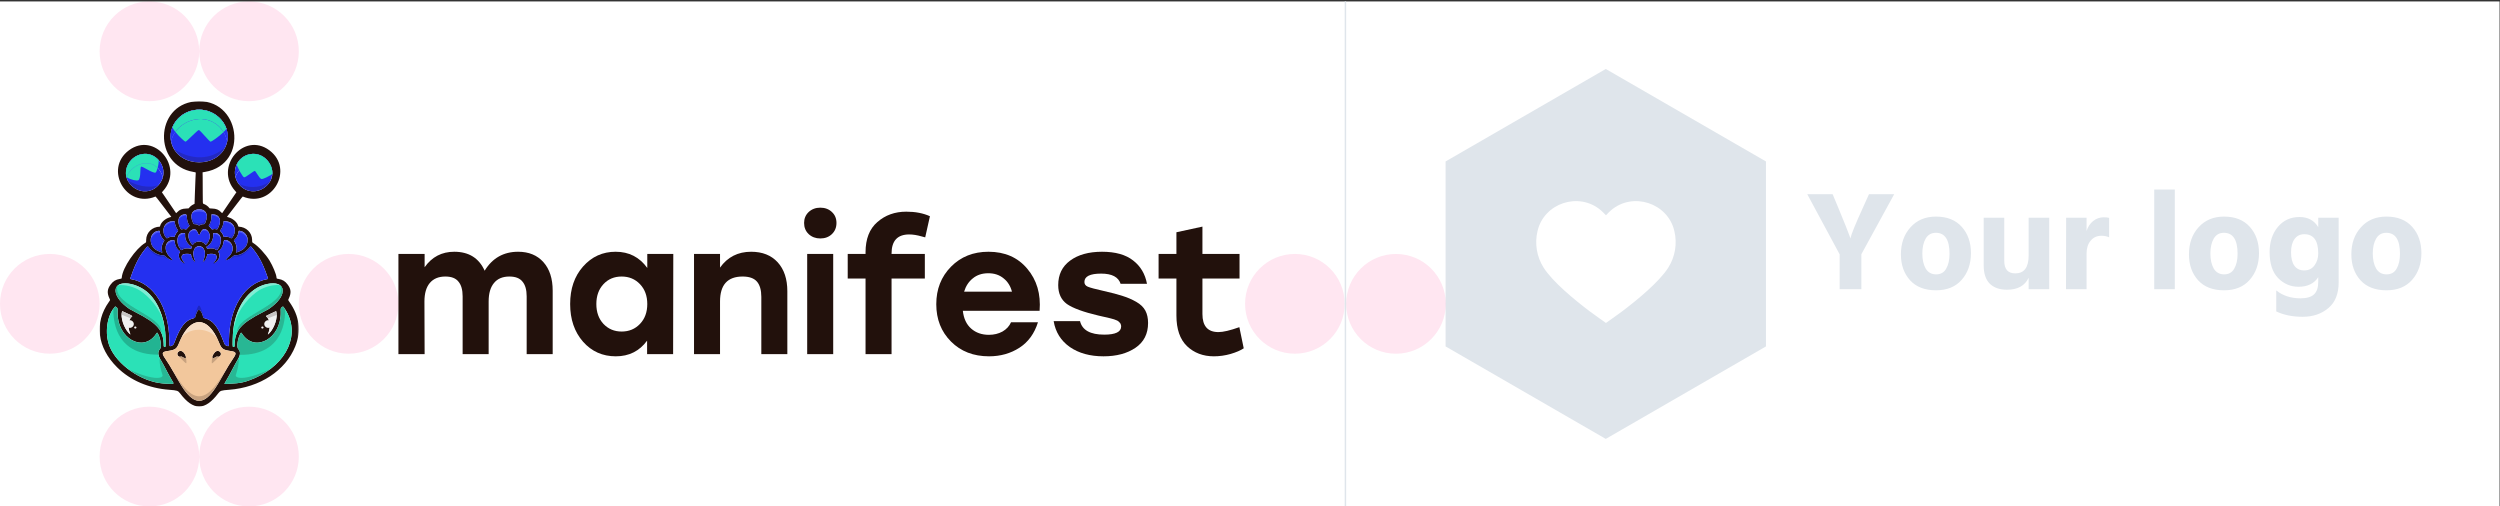
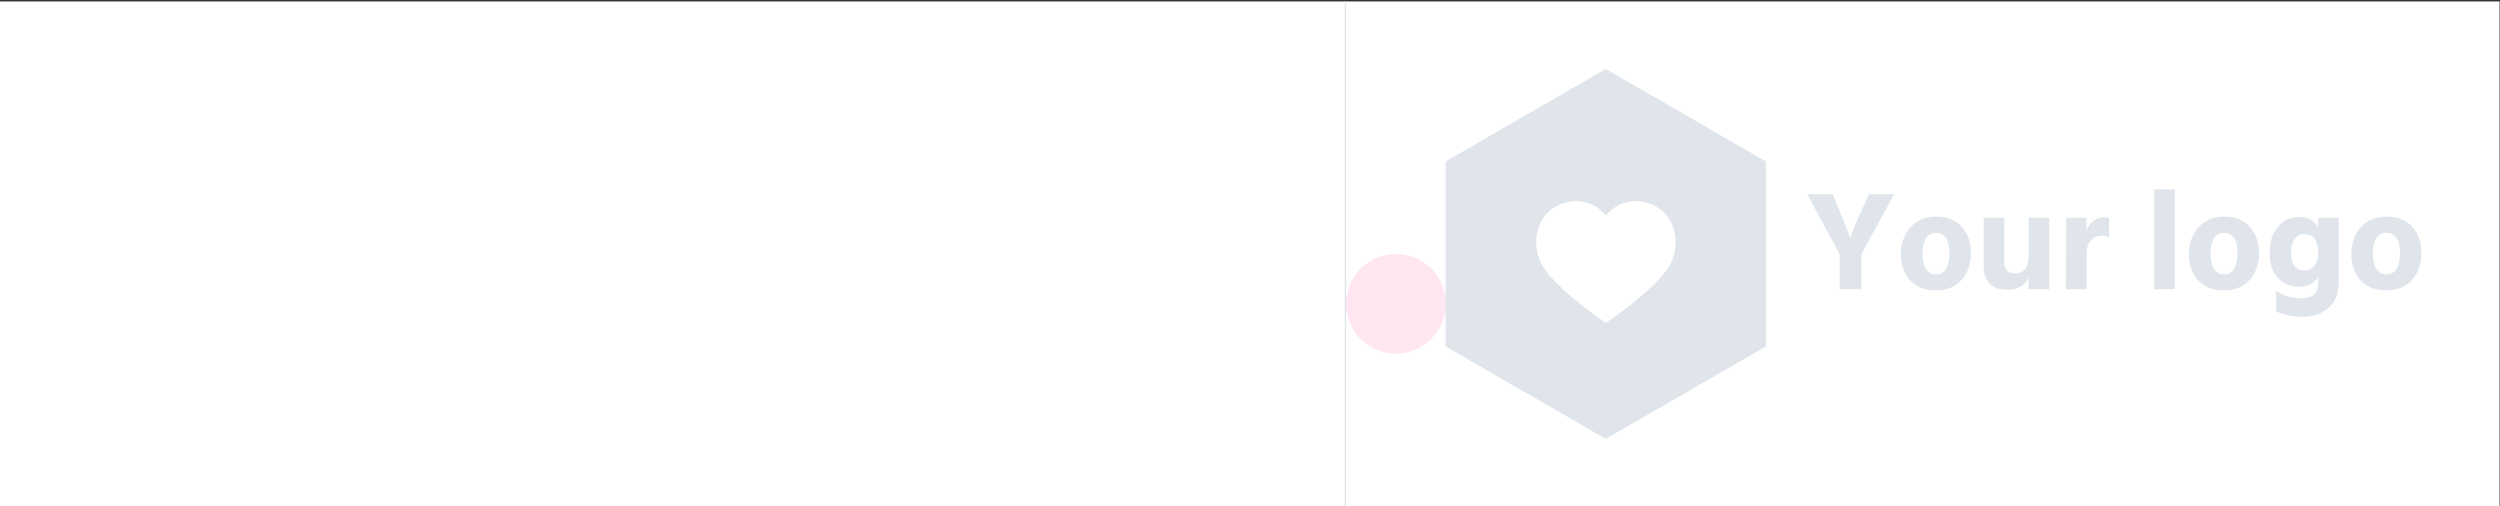
<svg xmlns="http://www.w3.org/2000/svg" width="1703" height="345" viewBox="0 0 1703 345" fill="none">
  <rect x="0" y="0" width="1703" height="345" fill="#333333" stroke="none" />
  <rect width="1702.7" height="344" transform="translate(0 0.981)" fill="white" />
  <g clip-path="url(#clip0_3854_1495)">
    <mask id="mask0_3854_1495" style="mask-type:luminance" maskUnits="userSpaceOnUse" x="67" y="68" width="137" height="210">
      <path d="M203.556 68.932H67.852V277.031H203.556V68.932Z" fill="white" />
    </mask>
    <g mask="url(#mask0_3854_1495)">
      <path fill-rule="evenodd" clip-rule="evenodd" d="M132.835 69.078C105.345 71.79 104.377 112.545 131.695 117.106C132.932 117.313 133.324 117.421 133.353 117.565C133.373 117.669 133.274 119.724 133.132 122.132C132.99 124.54 132.811 129.276 132.734 132.655C132.658 136.034 132.568 138.818 132.535 138.843C132.502 138.867 132.056 139.092 131.543 139.345C130.583 139.817 129.319 140.855 128.812 141.589C128.527 142.001 128.527 142.001 126.778 142.058C124.017 142.148 122.334 142.824 120.806 144.456C120.382 144.909 119.995 145.229 119.943 145.17C119.891 145.11 118.298 142.76 116.402 139.948C114.506 137.135 112.354 133.969 111.618 132.91L110.282 130.986L111.066 130.116C125.694 113.886 105.24 89.442 87.847 102.367C70.535 115.232 86.051 142.22 105.957 133.864C106.039 133.83 107.517 135.681 109.454 138.244C111.3 140.685 113.605 143.695 114.577 144.933C115.549 146.171 116.426 147.307 116.527 147.459C116.733 147.77 116.799 147.725 115.686 148.031C112.598 148.88 109.688 151.446 109.111 153.827C109.035 154.14 108.911 154.397 108.835 154.4C103.618 154.538 99.626 158.418 99.569 163.405C99.55 165.101 99.55 165.101 98.84 165.524C92.373 169.367 83.6 182.26 82.974 188.841C82.882 189.814 82.918 189.782 81.638 190C78.751 190.494 77.064 191.538 75.286 193.932C73.034 196.964 72.826 199.571 74.543 203.251C75.125 204.498 75.157 204.277 74.198 205.631C64.058 219.935 66.17 236.721 79.813 250.244C88.735 259.09 101.26 264.481 115.302 265.522C120.664 265.919 121.277 266.123 122.658 267.943C131.739 279.919 139.576 279.919 148.657 267.943C150.038 266.123 150.651 265.919 156.013 265.522C177.002 263.967 194.562 252.446 201.144 235.91C205.34 225.371 204.008 215.366 197.114 205.621C196.158 204.269 196.19 204.496 196.772 203.251C198.489 199.571 198.281 196.964 196.029 193.932C194.251 191.538 192.564 190.494 189.676 190C188.396 189.782 188.434 189.814 188.341 188.841C188.136 186.683 185.829 181.145 183.628 177.525C180.923 173.076 175.669 167.422 172.475 165.524C171.765 165.101 171.765 165.101 171.746 163.405C171.689 158.418 167.697 154.538 162.48 154.4C162.404 154.397 162.28 154.14 162.204 153.827C161.627 151.446 158.717 148.88 155.629 148.031C154.516 147.725 154.582 147.77 154.788 147.459C154.888 147.307 155.766 146.171 156.738 144.933C157.71 143.695 160.015 140.685 161.861 138.244C163.798 135.681 165.276 133.83 165.358 133.864C185.264 142.22 200.78 115.232 183.468 102.367C166.075 89.442 145.621 113.886 160.249 130.116L161.033 130.986L159.697 132.91C158.961 133.969 156.809 137.135 154.913 139.948C153.017 142.76 151.424 145.11 151.372 145.17C151.32 145.229 150.933 144.909 150.509 144.456C148.981 142.824 147.298 142.148 144.537 142.058C142.788 142.001 142.788 142.001 142.507 141.595C141.772 140.532 140.076 139.324 138.705 138.886C138.09 138.69 138.09 138.69 138.105 131.471C138.113 127.5 138.092 122.705 138.059 120.815L137.999 117.378L139.62 117.107C170.345 111.968 163.853 66.018 132.835 69.078ZM132.08 75.027C121.539 76.934 114.612 86.694 116.503 96.246C116.639 96.935 116.821 97.622 117.051 98.306C122.559 114.675 148.756 114.675 154.263 98.306C154.496 97.615 154.68 96.923 154.818 96.233C157.231 84.135 145.41 72.615 132.08 75.027ZM96.688 104.992C88.903 106.433 84.296 114.343 86.216 121.05C86.585 122.34 87.195 123.585 88.07 124.731C94.263 132.839 105.415 132.021 110.009 123.122C110.411 122.343 110.719 121.549 110.938 120.751C113.26 112.308 105.759 103.312 96.688 104.992ZM170.443 104.999C162.677 106.388 158.653 113.977 160.387 120.739C160.966 122.999 162.189 125.167 164.13 126.98C169.714 132.195 178.316 131.183 183.245 124.731C184.121 123.583 184.728 122.356 185.097 121.094C187.491 112.915 179.859 103.314 170.443 104.999ZM134.351 142.749C130.551 143.421 129.324 146.943 131.345 151.376C131.947 152.696 131.947 152.696 132.871 152.705C133.701 152.714 133.89 152.763 134.726 153.186C135.657 153.657 135.657 153.657 136.589 153.186C137.425 152.763 137.614 152.714 138.444 152.705C139.368 152.696 139.368 152.696 139.969 151.376C142.449 145.932 139.754 141.795 134.351 142.749ZM124.603 146.234C121.49 147.065 120.591 150.848 122.566 154.812C123.384 156.453 123.222 156.324 124.212 156.12C124.853 155.987 125.207 155.973 125.647 156.063C127.09 156.357 126.913 156.405 127.525 155.556C127.829 155.134 128.334 154.575 128.648 154.312C129.219 153.835 129.219 153.835 128.843 153.253C127.815 151.666 127.382 150.143 127.285 147.766C127.212 145.977 126.687 145.677 124.603 146.234ZM144.03 147.752C143.933 150.144 143.502 151.663 142.472 153.253C142.096 153.835 142.096 153.835 142.667 154.312C142.981 154.575 143.486 155.134 143.79 155.556C144.402 156.405 144.225 156.357 145.668 156.063C146.108 155.973 146.462 155.987 147.103 156.12C148.093 156.324 147.931 156.453 148.749 154.812C151.057 150.179 149.548 146.265 145.388 146.095L144.1 146.043L144.03 147.752ZM116.082 150.896C111.429 152.102 109.776 157.68 112.921 161.56C113.67 162.485 113.62 162.469 114.369 162.021C115.534 161.324 116.847 161.1 118.379 161.336C118.934 161.422 118.934 161.422 119.074 160.869C119.31 159.94 120.005 158.728 120.76 157.93C121.477 157.171 121.477 157.171 120.988 156.527C119.922 155.122 118.974 152.438 118.965 150.799C118.964 150.643 116.771 150.718 116.082 150.896ZM152.35 150.799C152.341 152.438 151.393 155.122 150.327 156.527C149.838 157.171 149.838 157.171 150.555 157.93C151.309 158.728 152.004 159.94 152.241 160.869C152.381 161.422 152.381 161.422 152.936 161.336C154.468 161.1 155.781 161.324 156.946 162.021C157.695 162.469 157.645 162.485 158.394 161.56C161.015 158.326 160.234 153.173 156.876 151.545C155.434 150.846 152.352 150.338 152.35 150.799ZM131.001 156.474C127.733 157.98 127.436 161.654 130.244 165.854C131.107 167.145 131.107 167.145 131.444 166.62C133.233 163.827 138.082 163.827 139.871 166.62C140.358 167.38 142.317 164.483 142.815 162.268C143.703 158.314 139.808 154.292 137.605 156.89C137.137 157.443 136.562 158.458 136.334 159.132C135.894 160.438 135.421 160.438 134.981 159.132C134.629 158.088 133.887 156.962 133.209 156.444C132.728 156.076 131.838 156.088 131.001 156.474ZM107.796 157.276C101.858 158.049 100.773 166.501 106.148 170.115C107.292 170.884 110.558 172.241 110.558 171.947C110.558 171.929 110.45 171.496 110.318 170.984C109.755 168.803 110.343 166.059 111.742 164.34C112.117 163.879 112.117 163.879 111.175 162.894C109.78 161.434 109.024 159.865 108.816 157.993C108.718 157.11 108.774 157.149 107.796 157.276ZM162.614 157.298C162.59 157.37 162.514 157.816 162.444 158.289C162.165 160.167 161.496 161.492 160.089 162.95C159.195 163.876 159.195 163.876 159.572 164.338C160.972 166.059 161.56 168.803 160.997 170.984C160.865 171.496 160.757 171.929 160.757 171.947C160.757 172.241 164.023 170.884 165.167 170.115C169.929 166.913 169.846 159.942 165.02 157.713C164.224 157.346 162.685 157.08 162.614 157.298ZM124.201 158.809C120.424 159.348 119.654 165.487 122.846 169.611C123.122 169.968 123.385 170.313 123.429 170.377C123.477 170.446 123.697 170.366 123.97 170.18C125.508 169.129 127.37 168.901 130.182 169.418C130.275 169.436 130.785 168.179 130.703 168.132C127.645 166.383 125.9 163.277 126.076 159.897C126.127 158.917 126.127 158.917 125.698 158.846C125.463 158.807 125.188 158.76 125.089 158.742C124.99 158.723 124.591 158.754 124.201 158.809ZM146.165 158.744C146.099 158.762 145.852 158.808 145.617 158.847C145.188 158.917 145.188 158.917 145.239 159.897C145.415 163.277 143.67 166.383 140.612 168.132C140.53 168.179 141.04 169.436 141.133 169.418C143.945 168.901 145.807 169.129 147.345 170.18C147.618 170.366 147.838 170.446 147.886 170.377C147.93 170.313 148.193 169.968 148.469 169.611C150.815 166.58 151.101 161.442 149.024 159.632C148.381 159.072 146.788 158.577 146.165 158.744ZM116.539 163.719C111.91 164.953 111.586 171.287 115.944 175.342C119.094 178.273 116.018 177.586 112.587 174.592C111.656 173.781 111.656 173.781 110.947 173.854C108.052 174.154 103.591 171.618 101.213 168.321C100.664 167.56 100.664 167.56 100.315 167.964C95.37 173.688 92.556 178.813 89.351 187.929C88.558 190.186 88.55 190.01 89.452 190.18C104.851 193.074 115.012 209.32 115.329 231.553C115.398 236.409 115.275 236.118 116.981 235.485C118.023 235.099 118.234 234.806 119.084 232.562C122.978 222.29 126.256 218.218 131.748 216.827C132.884 216.54 132.851 216.561 132.948 216.05C133.168 214.89 134.402 211.858 134.847 211.385C135.92 210.244 137.718 212.627 138.367 216.05C138.464 216.561 138.431 216.54 139.567 216.827C145.059 218.218 148.337 222.29 152.231 232.562C153.081 234.806 153.292 235.099 154.334 235.485C156.04 236.118 155.917 236.409 155.986 231.553C156.303 209.319 166.463 193.074 181.863 190.18C182.765 190.01 182.757 190.186 181.964 187.929C178.759 178.813 175.945 173.688 171 167.964C170.651 167.56 170.651 167.56 170.102 168.321C167.724 171.618 163.263 174.154 160.368 173.854C159.659 173.781 159.659 173.781 158.728 174.592C155.297 177.586 152.221 178.273 155.371 175.342C158.516 172.416 159.309 169.395 157.741 166.323C156.498 163.888 152.663 162.429 152.419 164.298C152.03 167.287 150.836 169.587 149.039 170.812C148.515 171.169 148.515 171.169 148.962 171.968C149.988 173.808 149.481 176.199 147.681 178C146.159 179.524 144.936 179.624 146.333 178.11C148.166 176.125 148.038 173.704 146.07 173.126C144.893 172.779 141.182 172.926 141.182 173.319C141.182 174.212 139.989 176.959 139.281 177.696C138.402 178.61 138.218 178.214 138.823 176.71C140.676 172.105 139.132 167.714 135.657 167.714C132.183 167.714 130.639 172.105 132.492 176.71C133.097 178.214 132.913 178.61 132.034 177.696C131.326 176.959 130.133 174.212 130.133 173.319C130.133 172.926 126.422 172.779 125.245 173.126C123.277 173.704 123.149 176.125 124.982 178.11C126.379 179.624 125.156 179.524 123.634 178C121.834 176.199 121.327 173.808 122.353 171.968C122.8 171.169 122.8 171.169 122.276 170.812C120.48 169.589 119.285 167.287 118.896 164.306C118.833 163.815 118.765 163.678 118.56 163.623C118.138 163.511 117.141 163.558 116.539 163.719ZM83.435 193.157C76.349 194.271 77.415 202 85.548 208.476C88.13 210.532 88.177 210.561 92.304 212.667C107.522 220.43 111.519 225.202 111.519 235.602C111.519 236.318 112.032 236.537 112.75 236.127C112.879 236.052 112.859 231.077 112.718 228.419C112.058 215.933 107.006 204.262 99.764 198.492C94.974 194.675 88.088 192.425 83.435 193.157ZM184.235 193.117C171.093 194.503 161.101 206.954 158.899 224.688C158.549 227.51 158.301 235.976 158.565 236.127C159.283 236.537 159.796 236.318 159.796 235.602C159.796 225.199 163.791 220.432 179.011 212.667C183.139 210.561 183.185 210.532 185.767 208.476C195.514 200.716 194.646 192.02 184.235 193.117ZM78.288 209.006C72.76 214.973 71.131 227.297 74.708 236.089C79.729 248.43 96.157 259.903 110.618 261.169C117.172 261.742 118.659 261.644 118.033 260.678C117.005 259.096 113.481 252.675 111.423 248.634C110.889 247.587 110.062 246.118 109.584 245.364C107.436 241.985 107.278 239.531 109.086 237.617C110.157 236.484 109.484 231.124 107.866 227.884C107.065 226.28 107.12 226.297 106.359 227.438C97.597 240.569 79.722 230.521 80.084 212.668C80.139 209.944 80.139 209.943 79.381 209.341C78.496 208.639 78.599 208.67 78.288 209.006ZM191.908 209.349C191.175 209.944 191.175 209.944 191.231 212.668C191.593 230.521 173.718 240.569 164.956 227.438C164.195 226.297 164.25 226.28 163.449 227.884C161.831 231.124 161.158 236.484 162.229 237.617C164.037 239.531 163.879 241.985 161.731 245.364C161.253 246.118 160.426 247.587 159.892 248.634C157.834 252.675 154.31 259.096 153.282 260.678C152.652 261.651 152.475 261.604 156.166 261.432C163.862 261.077 167.064 260.375 173.306 257.665C195.878 247.874 205.057 227.072 194.106 210.529C192.752 208.483 192.885 208.556 191.908 209.349ZM83.124 212.217C81.96 216.043 84.264 223.252 87.832 226.951C88.94 228.098 89.007 228.104 88.564 227.03C86.785 222.7 87.437 217.332 89.949 215.629C90.414 215.313 89.566 214.784 86.3 213.355C85.54 213.022 84.555 212.57 84.111 212.35C83.152 211.875 83.225 211.885 83.124 212.217ZM187.357 212.272C187.027 212.442 186 212.919 185.075 213.331C181.507 214.92 180.886 215.304 181.364 215.627C183.878 217.332 184.531 222.698 182.751 227.03C182.308 228.104 182.375 228.098 183.483 226.951C187.051 223.252 189.355 216.043 188.191 212.217C188.091 211.89 188.096 211.89 187.357 212.272ZM134.236 219.568C129.641 220.381 125.34 225.312 122.004 233.591C120.332 237.743 119.463 238.344 113.921 239.178C110.274 239.728 110.034 240.607 112.54 244.228C114.352 246.848 116.565 250.464 118.903 254.626C123.081 262.067 124.622 264.534 126.747 267.184C134.074 276.328 140.337 274.829 148.106 262.071C149.636 259.559 149.827 259.23 152.412 254.626C154.75 250.464 156.963 246.848 158.775 244.228C161.281 240.607 161.041 239.728 157.394 239.178C151.852 238.344 150.983 237.743 149.311 233.591C145.289 223.611 139.869 218.568 134.236 219.568ZM122.027 239.25C120.905 239.828 120.5 240.941 121.023 242.009C121.437 242.856 122.578 243.279 123.28 242.845C123.473 242.726 123.619 242.769 124.209 243.128C126.319 244.404 127.123 244.158 126.467 242.431C125.467 239.798 123.581 238.448 122.027 239.25ZM147.223 239.303C145.936 239.951 144.289 242.72 144.693 243.561C144.985 244.166 145.559 244.064 147.106 243.128C147.696 242.769 147.842 242.726 148.035 242.845C148.737 243.279 149.878 242.856 150.292 242.009C151.187 240.18 149.114 238.35 147.223 239.303Z" fill="#22110C" />
      <path d="M146.166 158.744C146.099 158.762 145.852 158.808 145.617 158.847C145.188 158.917 145.188 158.917 145.239 159.897C145.415 163.277 143.67 166.383 140.612 168.132C140.53 168.179 141.04 169.435 141.133 169.418C143.945 168.901 145.807 169.129 147.345 170.18C147.618 170.366 147.838 170.446 147.886 170.377C147.93 170.312 148.193 169.968 148.469 169.611C150.815 166.58 151.101 161.442 149.024 159.632C148.381 159.072 146.788 158.577 146.166 158.744Z" fill="#2430F0" />
      <path d="M162.614 157.298C162.59 157.37 162.514 157.816 162.444 158.289C162.165 160.167 161.496 161.492 160.089 162.95C159.195 163.876 159.195 163.876 159.572 164.339C160.972 166.059 161.56 168.803 160.997 170.984C160.865 171.496 160.757 171.929 160.757 171.947C160.757 172.241 164.022 170.884 165.167 170.115C169.929 166.913 169.846 159.942 165.02 157.714C164.224 157.346 162.685 157.081 162.614 157.298Z" fill="#2430F0" />
      <path d="M152.35 150.799C152.341 152.437 151.393 155.122 150.327 156.527C149.838 157.171 149.838 157.171 150.555 157.93C151.309 158.728 152.004 159.94 152.241 160.869C152.381 161.422 152.381 161.422 152.936 161.336C154.467 161.099 155.78 161.324 156.945 162.021C157.695 162.469 157.645 162.485 158.394 161.56C161.015 158.326 160.234 153.173 156.876 151.545C155.434 150.846 152.352 150.338 152.35 150.799Z" fill="#2430F0" />
      <path d="M144.03 147.752C143.933 150.144 143.502 151.663 142.472 153.253C142.096 153.835 142.096 153.835 142.667 154.312C142.981 154.575 143.486 155.134 143.79 155.556C144.402 156.405 144.225 156.357 145.668 156.063C146.108 155.973 146.462 155.987 147.103 156.12C148.093 156.324 147.931 156.453 148.748 154.812C151.057 150.179 149.548 146.265 145.387 146.095L144.1 146.043L144.03 147.752Z" fill="#2430F0" />
      <path d="M134.351 142.75C130.551 143.421 129.324 146.943 131.345 151.376C131.947 152.696 131.947 152.696 132.871 152.705C133.701 152.714 133.89 152.763 134.726 153.186C135.657 153.657 135.657 153.657 136.589 153.186C137.425 152.763 137.614 152.714 138.444 152.705C139.367 152.696 139.367 152.696 139.969 151.376C142.449 145.932 139.754 141.795 134.351 142.75Z" fill="#2430F0" />
      <path d="M131.001 156.474C127.733 157.98 127.436 161.654 130.244 165.854C131.107 167.145 131.107 167.145 131.444 166.62C133.233 163.827 138.082 163.827 139.871 166.62C140.358 167.38 142.317 164.483 142.815 162.268C143.703 158.314 139.808 154.292 137.605 156.89C137.137 157.443 136.561 158.458 136.334 159.132C135.894 160.438 135.421 160.438 134.981 159.132C134.629 158.088 133.887 156.962 133.209 156.444C132.728 156.076 131.838 156.088 131.001 156.474Z" fill="#2430F0" />
      <path d="M124.201 158.809C120.424 159.348 119.654 165.487 122.846 169.611C123.122 169.968 123.385 170.313 123.429 170.377C123.477 170.446 123.697 170.366 123.97 170.18C125.508 169.129 127.37 168.901 130.182 169.418C130.275 169.436 130.785 168.179 130.703 168.132C127.645 166.383 125.9 163.277 126.076 159.897C126.127 158.917 126.127 158.917 125.698 158.846C125.463 158.807 125.188 158.76 125.089 158.742C124.99 158.723 124.59 158.754 124.201 158.809Z" fill="#2430F0" />
      <path d="M116.082 150.896C111.429 152.102 109.776 157.68 112.921 161.56C113.67 162.485 113.62 162.469 114.369 162.021C115.534 161.324 116.847 161.1 118.379 161.336C118.934 161.422 118.934 161.422 119.074 160.869C119.31 159.94 120.006 158.728 120.76 157.93C121.477 157.171 121.477 157.171 120.988 156.527C119.922 155.122 118.974 152.438 118.965 150.799C118.964 150.644 116.771 150.718 116.082 150.896Z" fill="#2430F0" />
      <path d="M124.603 146.234C121.49 147.065 120.591 150.848 122.567 154.812C123.384 156.453 123.222 156.324 124.212 156.12C124.853 155.987 125.207 155.973 125.647 156.063C127.09 156.358 126.913 156.405 127.525 155.556C127.829 155.134 128.334 154.575 128.648 154.312C129.219 153.835 129.219 153.835 128.843 153.253C127.815 151.667 127.382 150.143 127.285 147.766C127.212 145.977 126.687 145.677 124.603 146.234Z" fill="#2430F0" />
      <path d="M107.796 157.276C101.858 158.049 100.773 166.501 106.148 170.115C107.292 170.884 110.558 172.241 110.558 171.947C110.558 171.929 110.45 171.496 110.318 170.984C109.755 168.804 110.343 166.059 111.742 164.34C112.117 163.879 112.117 163.879 111.175 162.894C109.78 161.434 109.024 159.865 108.816 157.993C108.718 157.11 108.774 157.149 107.796 157.276Z" fill="#2430F0" />
      <path d="M184.235 193.117C171.093 194.503 161.101 206.954 158.899 224.688C158.549 227.51 158.301 235.976 158.565 236.127C159.283 236.537 159.796 236.318 159.796 235.602C159.796 225.199 163.791 220.432 179.011 212.667C183.139 210.561 183.185 210.532 185.767 208.476C195.514 200.716 194.646 192.02 184.235 193.117Z" fill="#2BE1B7" />
      <path d="M191.908 209.349C191.175 209.944 191.175 209.944 191.231 212.668C191.593 230.521 173.718 240.569 164.957 227.438C164.195 226.297 164.25 226.28 163.45 227.884C161.831 231.124 161.159 236.484 162.229 237.618C164.037 239.531 163.879 241.985 161.731 245.364C161.253 246.118 160.426 247.587 159.893 248.634C157.834 252.675 154.31 259.096 153.283 260.678C152.652 261.651 152.475 261.604 156.166 261.432C163.862 261.077 167.064 260.375 173.306 257.665C195.878 247.874 205.057 227.072 194.106 210.529C192.752 208.483 192.885 208.556 191.908 209.349Z" fill="#2BE1B7" />
      <path d="M78.288 209.006C72.76 214.973 71.131 227.297 74.708 236.088C79.729 248.43 96.157 259.903 110.618 261.169C117.171 261.742 118.659 261.644 118.032 260.678C117.005 259.096 113.481 252.675 111.422 248.634C110.889 247.587 110.062 246.118 109.584 245.364C107.436 241.985 107.278 239.531 109.086 237.617C110.156 236.483 109.484 231.124 107.865 227.883C107.065 226.28 107.12 226.297 106.358 227.437C97.597 240.569 79.722 230.521 80.084 212.668C80.139 209.943 80.139 209.943 79.381 209.341C78.496 208.639 78.599 208.67 78.288 209.006Z" fill="#2BE1B7" />
      <path d="M83.435 193.157C76.349 194.271 77.415 202 85.548 208.476C88.129 210.532 88.176 210.561 92.304 212.667C107.521 220.43 111.519 225.202 111.519 235.602C111.519 236.318 112.031 236.537 112.75 236.127C112.879 236.053 112.859 231.077 112.718 228.419C112.058 215.933 107.006 204.262 99.764 198.492C94.974 194.675 88.088 192.425 83.435 193.157Z" fill="#2BE1B7" />
      <path d="M116.539 163.719C111.91 164.953 111.586 171.287 115.944 175.342C119.094 178.273 116.018 177.586 112.586 174.593C111.656 173.781 111.656 173.781 110.947 173.854C108.052 174.154 103.591 171.618 101.213 168.321C100.664 167.56 100.664 167.56 100.315 167.964C95.37 173.688 92.556 178.813 89.351 187.929C88.558 190.186 88.55 190.01 89.452 190.18C104.851 193.074 115.012 209.32 115.329 231.553C115.398 236.409 115.275 236.118 116.981 235.486C118.022 235.099 118.233 234.806 119.084 232.562C122.978 222.29 126.256 218.218 131.748 216.827C132.884 216.54 132.851 216.561 132.948 216.05C133.168 214.89 134.402 211.858 134.847 211.385C135.92 210.244 137.718 212.627 138.366 216.05C138.464 216.561 138.43 216.54 139.567 216.827C145.059 218.218 148.337 222.29 152.23 232.562C153.081 234.806 153.292 235.099 154.334 235.486C156.04 236.118 155.917 236.409 155.986 231.553C156.303 209.319 166.463 193.074 181.863 190.18C182.765 190.01 182.757 190.186 181.964 187.929C178.759 178.813 175.945 173.688 171 167.964C170.651 167.56 170.651 167.56 170.102 168.321C167.724 171.618 163.263 174.154 160.367 173.854C159.659 173.781 159.659 173.781 158.728 174.593C155.297 177.586 152.221 178.273 155.371 175.342C158.515 172.416 159.309 169.395 157.74 166.323C156.498 163.888 152.663 162.429 152.419 164.298C152.03 167.288 150.836 169.587 149.039 170.812C148.515 171.169 148.515 171.169 148.962 171.968C149.988 173.808 149.481 176.199 147.681 178C146.159 179.524 144.936 179.624 146.333 178.11C148.166 176.125 148.038 173.704 146.07 173.126C144.893 172.78 141.182 172.926 141.182 173.319C141.182 174.212 139.989 176.959 139.28 177.696C138.402 178.611 138.218 178.214 138.823 176.711C140.676 172.105 139.131 167.714 135.657 167.714C132.183 167.714 130.638 172.105 132.492 176.711C133.097 178.214 132.913 178.611 132.034 177.696C131.326 176.959 130.133 174.212 130.133 173.319C130.133 172.926 126.422 172.78 125.245 173.126C123.277 173.704 123.149 176.125 124.982 178.11C126.379 179.624 125.156 179.524 123.633 178C121.834 176.199 121.326 173.808 122.353 171.968C122.8 171.169 122.8 171.169 122.276 170.812C120.48 169.589 119.285 167.287 118.896 164.306C118.833 163.816 118.765 163.678 118.56 163.624C118.138 163.511 117.14 163.558 116.539 163.719Z" fill="#2430F0" />
      <path fill-rule="evenodd" clip-rule="evenodd" d="M134.236 219.568C129.641 220.381 125.34 225.312 122.004 233.591C120.332 237.743 119.462 238.344 113.921 239.178C110.274 239.728 110.034 240.607 112.54 244.228C114.352 246.848 116.565 250.464 118.903 254.626C123.08 262.067 124.622 264.534 126.747 267.185C134.074 276.328 140.337 274.829 148.106 262.071C149.636 259.559 149.827 259.23 152.412 254.626C154.75 250.464 156.963 246.848 158.775 244.228C161.281 240.607 161.041 239.728 157.394 239.178C151.852 238.344 150.983 237.743 149.311 233.591C145.289 223.611 139.869 218.568 134.236 219.568ZM121.023 242.009C120.5 240.941 120.905 239.828 122.027 239.25C123.581 238.448 125.467 239.798 126.467 242.431C127.123 244.158 126.319 244.404 124.209 243.128C123.619 242.769 123.473 242.727 123.28 242.845C122.578 243.279 121.437 242.856 121.023 242.009ZM144.693 243.561C144.289 242.72 145.936 239.951 147.223 239.304C149.114 238.35 151.187 240.181 150.292 242.009C149.878 242.856 148.737 243.279 148.035 242.845C147.842 242.727 147.696 242.769 147.106 243.128C145.559 244.064 144.985 244.166 144.693 243.561Z" fill="#F2C79C" />
      <path fill-rule="evenodd" clip-rule="evenodd" d="M110.938 120.751C109.34 114.789 104.363 110.093 97.6 111.345C92.233 112.339 87.465 116.422 86.216 121.05C86.585 122.34 87.195 123.585 88.071 124.731C94.263 132.839 105.415 132.021 110.009 123.121C110.411 122.343 110.719 121.549 110.938 120.751Z" fill="#2430F0" />
      <path fill-rule="evenodd" clip-rule="evenodd" d="M117.052 98.306C116.821 97.622 116.639 96.935 116.503 96.246C117.902 89.078 124.816 82.859 132.992 81.38C143.935 79.401 152.948 86.824 154.818 96.233C154.68 96.923 154.496 97.615 154.264 98.306C148.756 114.675 122.559 114.675 117.052 98.306Z" fill="#2430F0" />
      <path d="M170.443 104.999C162.677 106.388 158.653 113.977 160.387 120.739C161.534 116.207 166.017 112.307 171.355 111.352C178.352 110.1 183.453 115.096 185.098 121.095C187.491 112.915 179.859 103.314 170.443 104.999Z" fill="#2430F0" />
      <path d="M116.503 96.246C117.902 89.078 124.816 82.859 132.992 81.38C143.935 79.4 152.948 86.823 154.818 96.233C157.231 84.135 145.41 72.615 132.08 75.027C121.539 76.933 114.612 86.694 116.503 96.246Z" fill="#2430F0" />
      <path d="M97.6 111.345C104.363 110.093 109.34 114.789 110.938 120.751C113.26 112.308 105.759 103.312 96.688 104.992C88.903 106.434 84.296 114.343 86.216 121.05C87.465 116.422 92.233 112.339 97.6 111.345Z" fill="#2430F0" />
      <path d="M164.13 126.98C169.714 132.195 178.316 131.183 183.244 124.731C184.12 123.583 184.728 122.356 185.097 121.095C183.453 115.096 178.352 110.1 171.355 111.352C166.016 112.307 161.534 116.207 160.387 120.739C160.966 122.999 162.189 125.167 164.13 126.98Z" fill="#2430F0" />
      <path fill-rule="evenodd" clip-rule="evenodd" d="M119.405 89.788C122.46 85.587 127.439 82.386 133.002 81.38C141.328 79.874 148.536 83.81 152.331 89.923C153.055 89.202 153.717 88.47 154.263 87.752C151.44 79.381 142.199 73.198 132.09 75.027C125.106 76.29 119.709 81.001 117.411 86.815C117.908 87.763 118.61 88.781 119.405 89.788Z" fill="#F2C79C" />
      <path d="M119.406 89.788C122.118 93.222 125.915 96.529 126.372 96.529C126.719 96.529 128.633 94.688 130.621 92.776C132.769 90.71 135.003 88.562 135.439 88.562C135.86 88.562 137.661 90.554 139.462 92.546C141.264 94.537 143.065 96.529 143.485 96.529C144.021 96.529 148.882 93.36 152.332 89.923C148.536 83.81 141.328 79.874 133.003 81.38C127.439 82.386 122.461 85.587 119.406 89.788Z" fill="#2BE1B7" />
      <path d="M86.28 120.715C87.663 116.226 92.33 112.315 97.567 111.345C101.571 110.604 104.949 111.948 107.37 114.404C107.82 112.757 108.146 110.79 108.108 109.139C105.39 106.006 101.221 104.147 96.655 104.992C89.054 106.399 84.482 113.973 86.058 120.573C86.13 120.621 86.205 120.668 86.28 120.715Z" fill="#2BE1B7" />
      <path d="M86.28 120.715C89.225 122.556 93.239 123.36 94.297 122.75C95.116 122.277 95.495 119.891 95.584 117.434C95.652 115.567 95.713 113.896 96.076 113.587C96.477 113.247 98.423 114.355 100.485 115.529C102.745 116.816 105.297 117.938 105.957 117.565C106.428 117.298 106.893 116.153 107.37 114.404C104.949 111.947 101.57 110.604 97.566 111.345C92.33 112.315 87.663 116.226 86.28 120.715Z" fill="#2BE1B7" />
      <path fill-rule="evenodd" clip-rule="evenodd" d="M161.28 112.226C161.46 113.534 165.243 120.55 166.264 120.788C166.817 120.917 168.708 119.581 170.44 118.357C171.907 117.321 173.259 116.366 173.59 116.447C173.891 116.522 174.465 117.418 175.137 118.465C176.071 119.923 177.195 121.675 178.033 121.917C179.119 122.231 183.445 119.978 185.562 118.467C185.889 111.011 178.895 103.492 170.475 104.999C166.078 105.785 162.88 108.56 161.248 112.046C161.261 112.101 161.271 112.161 161.28 112.226Z" fill="#2BE1B7" />
      <path d="M187.357 212.272C187.027 212.442 186 212.919 185.075 213.331C181.507 214.92 180.886 215.304 181.364 215.627C183.878 217.332 184.531 222.698 182.751 227.03C182.308 228.104 182.375 228.098 183.483 226.951C187.051 223.252 189.355 216.043 188.191 212.217C188.091 211.89 188.096 211.89 187.357 212.272Z" fill="#F1F1F1" />
-       <path d="M83.124 212.217C81.96 216.043 84.264 223.252 87.832 226.951C88.94 228.098 89.007 228.104 88.564 227.03C86.785 222.7 87.437 217.332 89.949 215.629C90.414 215.313 89.566 214.784 86.3 213.355C85.54 213.022 84.555 212.57 84.111 212.35C83.152 211.875 83.225 211.885 83.124 212.217Z" fill="#F1F1F1" />
      <path d="M179.537 223.112C179.537 222.719 179.188 222.399 178.757 222.399C178.326 222.399 177.976 222.719 177.976 223.112C177.976 223.507 178.326 223.826 178.757 223.826C179.188 223.826 179.537 223.507 179.537 223.112Z" fill="#F1F1F1" />
      <path opacity="0.2" fill-rule="evenodd" clip-rule="evenodd" d="M153.748 99.656C147.066 107.024 133.786 111.079 118.612 101.696C126.115 114.19 147.786 113.51 153.748 99.656ZM108.094 125.972C101.061 128.885 91.513 125.903 86.848 122.727C87.176 123.42 87.582 124.09 88.071 124.731C93.521 131.866 102.813 132.088 108.094 125.972ZM184.332 123.013C180.288 126.778 172.101 129.455 162.538 125.21C163.002 125.828 163.532 126.421 164.13 126.98C169.714 132.195 178.316 131.183 183.245 124.731C183.669 124.175 184.03 123.601 184.332 123.013Z" fill="#22110C" />
      <path d="M116.503 96.246C117.902 89.078 124.816 82.859 132.992 81.38C143.935 79.4 152.948 86.823 154.818 96.233C157.231 84.135 145.41 72.615 132.08 75.027C121.539 76.933 114.612 86.694 116.503 96.246Z" fill="#2430F0" />
      <path fill-rule="evenodd" clip-rule="evenodd" d="M119.405 89.788C122.46 85.587 127.439 82.386 133.002 81.38C141.328 79.874 148.536 83.81 152.331 89.923C153.055 89.202 153.717 88.47 154.263 87.752C151.44 79.381 142.199 73.198 132.09 75.027C125.106 76.29 119.709 81.001 117.411 86.814C117.908 87.763 118.61 88.781 119.405 89.788Z" fill="#2BE1B7" />
      <g opacity="0.2">
        <g style="mix-blend-mode:hard-light">
          <path fill-rule="evenodd" clip-rule="evenodd" d="M140.473 145.328C139.595 143.298 137.406 142.21 134.351 142.75C132.547 143.068 131.323 144.03 130.751 145.426C131.955 144.441 134.085 144.12 135.674 144.086C137.21 144.119 139.25 144.42 140.473 145.328ZM127.099 146.614C125.611 146.84 122.893 147.557 121.712 149.206C122.106 147.732 123.095 146.637 124.603 146.234C126.113 145.831 126.805 145.877 127.099 146.614ZM118.983 151.19C118.972 151.054 118.966 150.923 118.965 150.799C118.964 150.643 116.771 150.718 116.082 150.896C113.724 151.508 112.136 153.242 111.553 155.308C113.13 153.1 116.067 151.259 118.983 151.19ZM102.677 163.22C103.374 160.873 105.971 158.424 108.083 158.424C108.381 158.424 108.641 158.407 108.867 158.378C108.848 158.251 108.831 158.123 108.816 157.993C108.811 157.949 108.807 157.908 108.802 157.869C108.765 157.522 108.746 157.343 108.646 157.263C108.539 157.178 108.342 157.204 107.934 157.258C107.89 157.264 107.844 157.27 107.796 157.276C104.61 157.691 102.821 160.317 102.677 163.22ZM134.34 157.784C133.115 156.842 131.303 156.47 128.758 158.578C129.188 157.685 129.937 156.964 131.001 156.474C131.838 156.088 132.728 156.076 133.209 156.444C133.593 156.738 133.998 157.226 134.34 157.784ZM142.216 158.282C141.117 156.276 139.015 155.228 137.605 156.89C137.4 157.133 137.174 157.464 136.966 157.817C138.131 156.899 139.838 156.487 142.216 158.282ZM126.096 159.473C126.114 158.915 126.053 158.905 125.698 158.846C125.463 158.807 125.188 158.76 125.089 158.742C124.99 158.723 124.59 158.754 124.201 158.809C122.346 159.074 121.216 160.69 120.925 162.754C121.659 160.392 124.428 159.289 126.096 159.473ZM152.488 164.027C153.065 162.588 156.564 164.018 157.741 166.323C158.068 166.963 158.292 167.602 158.414 168.237C157.512 165.728 154.673 164.578 152.488 164.027ZM141.179 173.402C141.181 173.373 141.182 173.345 141.182 173.319C141.182 172.926 144.893 172.779 146.07 173.126C146.628 173.29 147.038 173.601 147.297 174.01C146.171 173.025 143.72 173.208 141.179 173.402ZM132.649 169.334C133.332 168.327 134.36 167.714 135.658 167.714C136.93 167.714 137.944 168.304 138.627 169.277C137.777 168.62 136.612 168.283 135.674 168.196C134.709 168.285 133.505 168.64 132.649 169.334ZM123.976 174.078C124.233 173.636 124.656 173.299 125.245 173.126C126.422 172.779 130.133 172.926 130.133 173.319C130.133 173.344 130.134 173.371 130.136 173.399C127.549 173.202 125.062 173.021 123.976 174.078ZM118.852 164.029C116.618 164.593 113.704 165.784 112.875 168.412C113.009 166.194 114.245 164.33 116.539 163.719C117.141 163.558 118.138 163.511 118.56 163.624C118.72 163.666 118.796 163.759 118.852 164.029ZM149.634 149.205C149.127 147.386 147.649 146.188 145.387 146.095L144.1 146.043L144.078 146.589C145.519 146.785 148.406 147.491 149.634 149.205ZM159.725 155.213C159.306 153.623 158.334 152.252 156.876 151.545C155.434 150.846 152.352 150.338 152.35 150.799C152.349 150.923 152.343 151.054 152.332 151.189C155.217 151.245 158.126 153.039 159.725 155.213ZM168.68 163.252C167.997 160.895 165.386 158.424 163.265 158.424C162.945 158.424 162.668 158.405 162.431 158.372C162.435 158.345 162.44 158.317 162.444 158.289C162.514 157.816 162.59 157.37 162.614 157.298C162.685 157.081 164.224 157.346 165.02 157.714C167.334 158.782 168.558 160.941 168.68 163.252ZM150.353 162.549C150.195 161.322 149.756 160.27 149.024 159.632C148.381 159.072 146.788 158.577 146.165 158.744C146.099 158.762 145.852 158.808 145.617 158.847C145.261 158.905 145.2 158.915 145.219 159.476C146.835 159.281 149.521 160.313 150.353 162.549Z" fill="white" />
        </g>
      </g>
      <g style="mix-blend-mode:hard-light">
        <path fill-rule="evenodd" clip-rule="evenodd" d="M190.593 194.18C185.861 193.828 180.342 195.381 176.355 197.844C170.771 201.293 162.184 210.449 160.383 219.307C159.884 221.757 159.511 222.56 159.234 222.384C161.985 205.881 171.671 194.442 184.235 193.117C187.068 192.819 189.195 193.246 190.593 194.18Z" fill="white" fill-opacity="0.4" />
      </g>
      <g style="mix-blend-mode:hard-light">
        <path fill-rule="evenodd" clip-rule="evenodd" d="M80.477 194.293C85.332 193.762 91.142 195.34 95.293 197.904C100.877 201.352 109.464 210.508 111.265 219.366C111.548 220.757 111.79 221.615 111.997 222.067C110.252 212.089 105.759 203.269 99.764 198.492C94.974 194.675 88.088 192.425 83.435 193.157C82.206 193.35 81.222 193.743 80.477 194.293Z" fill="white" fill-opacity="0.4" />
      </g>
      <g style="mix-blend-mode:hard-light">
        <path fill-rule="evenodd" clip-rule="evenodd" d="M123.816 229.606C127.743 225.329 132.774 224.599 135.464 224.599C138.257 224.599 143.795 225.493 147.793 230.192C143.976 222.481 139.188 218.689 134.236 219.568C130.435 220.241 126.835 223.732 123.816 229.606Z" fill="white" fill-opacity="0.4" />
      </g>
      <path opacity="0.2" fill-rule="evenodd" clip-rule="evenodd" d="M188.496 214.521C186.7 215.287 184.69 216.066 182.518 216.846C182.193 216.343 181.808 215.928 181.364 215.627C180.887 215.304 181.507 214.92 185.076 213.331C186 212.919 187.027 212.442 187.357 212.272L187.37 212.265C187.828 212.028 187.995 211.941 188.082 211.992C188.131 212.021 188.154 212.095 188.19 212.212L188.191 212.217C188.396 212.893 188.494 213.673 188.496 214.521ZM82.822 214.325C84.637 215.139 86.661 215.962 88.837 216.786C89.153 216.311 89.525 215.916 89.95 215.629C90.414 215.313 89.566 214.784 86.3 213.355C85.541 213.022 84.556 212.57 84.112 212.35C84.05 212.319 83.992 212.291 83.939 212.265C83.455 212.025 83.295 211.944 83.22 211.993C83.182 212.017 83.166 212.073 83.142 212.158C83.137 212.175 83.131 212.196 83.124 212.217C82.935 212.84 82.837 213.554 82.822 214.325Z" fill="#22110C" />
      <path opacity="0.2" fill-rule="evenodd" clip-rule="evenodd" d="M108.789 243.979C108.406 248.061 109.818 252.622 110.47 254.728C110.581 255.087 110.67 255.374 110.725 255.575C111.19 257.304 106.133 260.037 87.584 251.666C94.433 256.828 102.812 260.485 110.618 261.169C117.172 261.742 118.659 261.644 118.032 260.678C117.005 259.096 113.481 252.675 111.423 248.634C110.889 247.587 110.062 246.118 109.584 245.364C109.279 244.886 109.014 244.423 108.789 243.979Z" fill="#22110C" />
      <path opacity="0.2" fill-rule="evenodd" clip-rule="evenodd" d="M183.844 251.628C165.229 260.043 160.157 257.306 160.623 255.576C160.677 255.374 160.766 255.087 160.877 254.728C161.532 252.613 162.954 248.018 162.553 243.926C162.323 244.385 162.049 244.865 161.731 245.364C161.253 246.118 160.426 247.587 159.893 248.634C157.834 252.675 154.311 259.096 153.283 260.678C153.054 261.031 152.885 261.249 152.938 261.377C153.032 261.6 153.813 261.542 156.166 261.432C163.862 261.077 167.064 260.375 173.306 257.665C177.237 255.96 180.762 253.921 183.844 251.628Z" fill="#22110C" />
      <path opacity="0.2" fill-rule="evenodd" clip-rule="evenodd" d="M117.853 252.779C121.911 259.277 123.555 261.617 125.774 264.116C133.89 273.268 140.827 271.767 149.432 258.999C151.044 256.61 151.314 256.193 153.8 252.193C153.344 252.979 152.88 253.792 152.412 254.626C149.827 259.23 149.636 259.559 148.106 262.071C140.337 274.829 134.074 276.328 126.747 267.184C124.622 264.534 123.08 262.067 118.903 254.626C118.549 253.998 118.199 253.382 117.853 252.779Z" fill="#22110C" />
-       <path d="M135.584 208.13C134.082 208.13 132.161 218.712 131.32 218.712L129.579 220.318L135.584 218.712L142.489 220.734C141.748 220.061 140.159 218.712 139.727 218.712C139.186 218.712 137.085 208.13 135.584 208.13Z" fill="black" fill-opacity="0.2" />
      <path d="M125.616 179.709C124.775 179.709 121.953 177.747 121.953 174.834C122.353 174.101 123.154 172.955 123.154 174.239C123.154 175.845 124.955 177.926 125.436 178.401C125.916 178.877 126.457 179.709 125.616 179.709Z" fill="black" fill-opacity="0.2" />
      <path d="M109.524 174.834C106.101 174.834 101.658 170.375 99.376 167.342L100.757 166.153L103.879 170.612L110.965 172.693L112.346 170.434C112.686 170.949 113.487 172.194 113.967 173.05C114.568 174.12 116.129 174.953 117.39 176.736C118.651 178.52 113.847 176.32 113.247 176.023C112.766 175.785 111.726 175.052 111.265 174.715C111.265 174.755 110.917 174.834 109.524 174.834Z" fill="black" fill-opacity="0.2" />
      <path d="M120.272 169.423C118.891 167.699 119.371 165.677 119.131 163.953L123.034 170.969L122.734 171.504L122.726 171.5C122.34 171.299 121.369 170.793 120.272 169.423Z" fill="black" fill-opacity="0.2" />
      <path d="M132.581 178.639C131.32 178.342 130.18 175.428 130.18 173.228L131.38 172.693L132.161 175.785C132.401 176.737 133.842 178.936 132.581 178.639Z" fill="black" fill-opacity="0.2" />
      <path d="M145.611 179.709C146.452 179.709 149.274 177.747 149.274 174.834C148.874 174.101 148.073 172.955 148.073 174.239C148.073 175.845 146.272 177.926 145.791 178.401C145.311 178.877 144.771 179.709 145.611 179.709Z" fill="black" fill-opacity="0.2" />
      <path d="M161.703 174.834C165.126 174.834 169.569 170.375 171.851 167.342L170.47 166.153L167.348 170.612L160.262 172.693L158.881 170.434C158.541 170.949 157.741 172.194 157.26 173.05C156.66 174.12 155.099 174.953 153.838 176.736C152.577 178.52 157.38 176.32 157.981 176.023C158.461 175.785 159.502 175.052 159.962 174.715C159.962 174.755 160.31 174.834 161.703 174.834Z" fill="black" fill-opacity="0.2" />
      <path d="M150.955 169.423C152.336 167.699 151.856 165.677 152.096 163.953L148.193 170.969L148.494 171.504L148.501 171.5C148.887 171.299 149.858 170.793 150.955 169.423Z" fill="black" fill-opacity="0.2" />
-       <path d="M138.586 178.698C139.847 178.401 141.048 175.428 141.048 173.228L139.847 172.693L139.066 175.785C138.826 176.736 137.325 178.996 138.586 178.698Z" fill="black" fill-opacity="0.2" />
+       <path d="M138.586 178.698L139.847 172.693L139.066 175.785C138.826 176.736 137.325 178.996 138.586 178.698Z" fill="black" fill-opacity="0.2" />
      <path opacity="0.2" d="M121.376 242.376C120.956 242.376 122.277 241.722 121.857 240.592C122.857 240.176 124.427 240.605 125.58 241.603C127.021 242.852 127.021 245.944 126.961 247.252C126.901 248.56 121.797 242.376 121.376 242.376Z" fill="#22110C" />
      <path opacity="0.2" d="M149.856 242.416C150.277 242.416 148.956 241.762 149.376 240.633C148.375 240.217 146.806 240.645 145.653 241.643C144.212 242.892 144.212 245.984 144.272 247.292C144.332 248.6 149.436 242.416 149.856 242.416Z" fill="#22110C" />
      <path opacity="0.2" fill-rule="evenodd" clip-rule="evenodd" d="M95.35 212.204C102.659 216.534 109.764 220.742 109.764 225.966C109.764 226.134 109.761 226.302 109.756 226.465C107.38 221.537 102.227 217.742 92.279 212.667C88.151 210.561 88.105 210.532 85.523 208.476C79.191 203.434 77.142 197.632 79.891 194.784C78.042 201.951 86.834 207.16 95.35 212.204Z" fill="#22110C" />
      <path opacity="0.2" fill-rule="evenodd" clip-rule="evenodd" d="M80.005 194.579L79.949 194.799C79.032 198.351 80.749 201.424 83.774 204.248C86.8 207.07 91.121 209.629 95.38 212.153L95.384 212.155C99.036 214.319 102.643 216.455 105.336 218.706C108.029 220.955 109.824 223.327 109.824 225.966C109.824 226.136 109.821 226.302 109.816 226.465L109.702 226.488C107.335 221.583 102.2 217.795 92.252 212.719C90.189 211.666 89.142 211.131 88.29 210.602C87.435 210.073 86.775 209.55 85.485 208.522C82.313 205.997 80.21 203.278 79.246 200.829C78.281 198.38 78.451 196.19 79.847 194.743L80.005 194.579ZM79.357 200.786C80.313 203.211 82.4 205.913 85.56 208.43C86.852 209.458 87.506 209.977 88.353 210.502C89.201 211.028 90.242 211.561 92.307 212.614C102.106 217.612 107.27 221.379 109.702 226.219C109.703 226.134 109.704 226.051 109.704 225.966C109.704 223.384 107.946 221.04 105.259 218.795C102.574 216.553 98.975 214.421 95.319 212.255L95.315 212.253C91.06 209.732 86.728 207.167 83.692 204.333C80.719 201.559 78.974 198.516 79.777 194.997C78.57 196.398 78.44 198.458 79.357 200.786Z" fill="#22110C" />
      <path opacity="0.2" fill-rule="evenodd" clip-rule="evenodd" d="M176.058 212.204C168.749 216.534 161.643 220.742 161.643 225.966C161.643 226.04 161.644 226.115 161.645 226.187C164.079 221.394 169.223 217.646 178.986 212.667C183.114 210.561 183.16 210.532 185.742 208.476C192.073 203.435 193.926 198.001 191.595 195.11C193.098 202.111 184.444 207.237 176.058 212.204Z" fill="#22110C" />
      <path opacity="0.2" fill-rule="evenodd" clip-rule="evenodd" d="M191.972 201.009C191.004 203.371 188.95 205.998 185.78 208.522C184.489 209.55 183.829 210.073 182.975 210.603C182.122 211.131 181.076 211.666 179.013 212.72C169.25 217.699 164.123 221.441 161.699 226.214L161.585 226.189C161.584 226.115 161.583 226.04 161.583 225.966C161.583 223.326 163.378 220.955 166.071 218.706C168.765 216.455 172.372 214.319 176.024 212.155L176.027 212.153C180.222 209.669 184.476 207.148 187.494 204.376C190.513 201.604 192.28 198.592 191.536 195.123L191.641 195.073C192.825 196.541 192.939 198.648 191.972 201.009ZM191.704 195.354C192.704 196.765 192.774 198.737 191.861 200.964C190.903 203.302 188.865 205.913 185.704 208.43C184.413 209.458 183.759 209.977 182.912 210.502C182.064 211.028 181.023 211.561 178.958 212.614C169.343 217.519 164.192 221.235 161.704 225.945C161.714 223.369 163.469 221.033 166.149 218.795C168.834 216.553 172.433 214.421 176.089 212.255L176.093 212.253C180.283 209.771 184.547 207.245 187.575 204.463C190.532 201.748 192.323 198.776 191.704 195.354Z" fill="#22110C" />
      <g style="mix-blend-mode:multiply">
        <path fill-rule="evenodd" clip-rule="evenodd" d="M77.21 210.282C77.137 216.175 77.363 241.603 107.542 241.603C107.666 241.603 107.789 241.603 107.911 241.603C107.62 240.038 108.005 238.734 109.061 237.617C110.132 236.484 109.459 231.124 107.841 227.884C107.412 227.024 107.229 226.631 107.034 226.624C106.865 226.62 106.687 226.907 106.334 227.438C97.572 240.569 79.697 230.521 80.059 212.668C80.114 209.943 80.114 209.943 79.356 209.341C78.804 208.903 78.636 208.751 78.513 208.779C78.438 208.797 78.38 208.88 78.263 209.006C77.894 209.405 77.543 209.831 77.21 210.282Z" fill="black" fill-opacity="0.2" />
      </g>
      <path opacity="0.2" fill-rule="evenodd" clip-rule="evenodd" d="M194.251 210.788C194.297 217.326 193.474 241.722 163.914 241.722C163.718 241.722 163.524 241.722 163.332 241.72C163.665 240.104 163.287 238.764 162.204 237.618C161.134 236.484 161.806 231.124 163.425 227.884C163.853 227.024 164.037 226.631 164.231 226.624C164.4 226.62 164.578 226.907 164.932 227.438C173.693 240.569 191.568 230.521 191.207 212.668C191.167 210.731 191.155 210.171 191.416 209.796C191.521 209.643 191.671 209.521 191.884 209.349C192.28 209.027 192.494 208.824 192.698 208.833C192.997 208.846 193.276 209.313 194.08 210.529C194.138 210.615 194.195 210.702 194.251 210.788Z" fill="#22110C" />
      <path opacity="0.2" fill-rule="evenodd" clip-rule="evenodd" d="M130.407 146.641C130.226 147.994 130.516 149.613 131.32 151.376C131.922 152.696 131.922 152.696 132.846 152.705C133.676 152.714 133.864 152.763 134.701 153.186C135.632 153.657 135.632 153.657 136.563 153.186C137.4 152.763 137.588 152.714 138.418 152.705C139.342 152.696 139.342 152.696 139.944 151.376C140.747 149.612 141.008 147.985 140.808 146.624C140.41 148.825 139.491 151.703 137.43 151.943C136.538 152.129 135.918 152.141 135.703 152.123L135.689 152.121H135.523H135.509C135.294 152.139 134.674 152.129 133.782 151.943C131.727 151.704 130.807 148.84 130.407 146.641ZM142.447 153.253C143.477 151.663 143.907 150.144 144.005 147.752L144.056 146.496C144.451 148.65 144.346 151.666 142.54 154.227C142.072 153.833 142.094 153.798 142.447 153.253ZM149.785 151.228C149.702 152.327 149.356 153.543 148.723 154.812C148.655 154.948 148.594 155.072 148.539 155.185C148.199 155.874 148.066 156.144 147.861 156.216C147.73 156.263 147.568 156.227 147.302 156.168C147.234 156.153 147.16 156.137 147.078 156.12C146.437 155.987 146.083 155.973 145.643 156.063C145.528 156.087 145.423 156.109 145.327 156.129C145.306 156.133 145.287 156.137 145.267 156.141C145.345 155.906 145.958 155.713 146.582 155.517C147.169 155.333 147.766 155.146 147.938 154.916C148.794 153.774 149.447 152.623 149.785 151.228ZM152.324 150.799C152.316 152.437 151.368 155.122 150.302 156.527C149.846 157.127 149.815 157.168 150.394 157.785C151.621 156.029 152.899 152.571 152.415 150.688C152.357 150.715 152.325 150.752 152.324 150.799ZM159.902 156.363C159.745 157.369 159.184 159.487 158.326 160.386C157.306 161.456 156.885 161.575 156.045 161.218C155.545 161.006 154.815 161.109 154.284 161.25C155.248 161.286 156.119 161.541 156.92 162.021L156.946 162.036L156.991 162.063C157.282 162.238 157.444 162.335 157.591 162.317C157.775 162.295 157.936 162.096 158.298 161.648L158.334 161.604L158.369 161.56C159.585 160.06 160.069 158.146 159.902 156.363ZM168.616 162.8C168.404 164.46 167.799 167.411 165.472 169.364C163.282 171.201 161.629 171.326 161.269 168.71C161.234 168.457 161.185 168.323 161.127 168.284C161.235 169.207 161.19 170.138 160.972 170.984C160.839 171.496 160.731 171.929 160.731 171.947C160.731 172.241 163.997 170.884 165.141 170.115C167.77 168.347 168.922 165.432 168.616 162.8ZM162.408 158.356C162.124 160.198 161.454 161.509 160.064 162.95C159.17 163.876 159.17 163.876 159.546 164.339C159.586 164.388 159.626 164.438 159.665 164.49C160.862 163.285 162.195 160.985 162.408 158.356ZM150.39 163.932C150.168 165.19 149.802 166.567 149.259 167.223C148.179 168.532 146.737 168.888 145.597 168.71C145.023 168.62 144.072 168.87 143.241 169.162C144.927 169.091 146.208 169.42 147.32 170.18C147.592 170.366 147.813 170.446 147.86 170.377C147.905 170.313 148.167 169.968 148.444 169.612C149.665 168.033 150.328 165.885 150.39 163.932ZM140.697 168.58C142.425 167.677 145.196 165.262 145.162 161.419C144.827 164.192 143.178 166.649 140.586 168.133C140.555 168.15 140.611 168.346 140.697 168.58ZM142.887 161.677C142.354 163.236 141.167 165.687 139.292 165.023C137.611 164.429 136.59 164.31 135.749 164.31C135.695 164.31 135.648 164.315 135.606 164.325C135.564 164.315 135.517 164.31 135.463 164.31C134.622 164.31 133.602 164.429 131.92 165.023C130.228 165.622 129.097 163.684 128.5 162.155C128.778 163.305 129.35 164.555 130.219 165.854C130.763 166.668 130.964 166.969 131.123 166.949C131.216 166.937 131.294 166.814 131.418 166.62C133.207 163.827 138.057 163.827 139.846 166.62C140.332 167.38 142.292 164.483 142.789 162.268C142.834 162.071 142.866 161.874 142.887 161.677ZM120.825 163.946C120.845 165.816 121.488 167.889 122.821 169.612C123.097 169.968 123.359 170.313 123.404 170.377C123.452 170.446 123.672 170.366 123.944 170.18C125.043 169.429 126.307 169.098 127.965 169.159C127.135 168.869 126.187 168.621 125.616 168.71C124.475 168.888 123.034 168.532 121.953 167.223C121.412 166.569 121.047 165.2 120.825 163.946ZM126.063 161.023C125.825 165.13 128.776 167.688 130.559 168.603C130.65 168.359 130.71 168.151 130.678 168.133C127.963 166.579 126.283 163.957 126.063 161.023ZM120.84 157.817C121.45 157.169 121.426 157.137 120.963 156.527C119.897 155.122 118.949 152.437 118.94 150.799C118.94 150.774 118.882 150.755 118.784 150.741C118.335 152.648 119.618 156.087 120.84 157.817ZM111.317 156.406C111.133 158.133 111.62 159.987 112.895 161.56C112.92 161.591 112.943 161.62 112.966 161.648C113.328 162.096 113.49 162.295 113.673 162.317C113.82 162.335 113.982 162.238 114.273 162.063C114.296 162.05 114.32 162.035 114.344 162.021C115.133 161.549 115.989 161.294 116.935 161.251C116.404 161.11 115.67 161.005 115.168 161.218C114.327 161.575 113.907 161.456 112.886 160.386C112.04 159.499 111.483 157.428 111.317 156.406ZM121.558 151.705C121.686 152.692 122.01 153.745 122.541 154.812C122.609 154.948 122.67 155.072 122.726 155.185C123.065 155.874 123.198 156.144 123.403 156.216C123.535 156.263 123.696 156.227 123.963 156.168C124.03 156.153 124.104 156.137 124.186 156.12C124.828 155.987 125.182 155.973 125.621 156.063C125.736 156.087 125.841 156.109 125.937 156.129C125.939 156.129 125.94 156.129 125.941 156.13C125.847 155.899 125.244 155.71 124.63 155.517C124.044 155.333 123.446 155.146 123.274 154.916C122.518 153.907 121.92 152.891 121.558 151.705ZM127.115 146.732C127.199 146.998 127.242 147.34 127.26 147.767C127.357 150.143 127.79 151.667 128.817 153.253C129.178 153.811 129.193 153.834 128.692 154.255C126.932 151.78 126.77 148.874 127.115 146.732ZM110.139 168.274C110.058 168.254 109.988 168.383 109.944 168.71C109.583 171.326 107.93 171.201 105.74 169.364C103.592 167.562 102.912 164.908 102.653 163.204C102.524 165.715 103.627 168.437 106.123 170.115C107.267 170.884 110.533 172.241 110.533 171.947C110.533 171.929 110.425 171.496 110.293 170.984C110.073 170.135 110.029 169.2 110.139 168.274ZM111.577 164.519C111.622 164.458 111.669 164.398 111.717 164.34C112.092 163.879 112.092 163.879 111.15 162.894C109.754 161.434 108.999 159.864 108.791 157.993C108.786 157.952 108.782 157.913 108.778 157.877C108.856 160.726 110.3 163.252 111.577 164.519Z" fill="#22110C" />
      <path d="M180.018 220.734C180.018 219.29 181.227 218.118 182.72 218.118C184.212 218.118 185.422 219.29 185.422 220.734C185.422 222.18 184.212 223.35 182.72 223.35C181.227 223.35 180.018 222.18 180.018 220.734Z" fill="#F1F1F1" />
      <path d="M85.746 220.734C85.746 219.29 86.955 218.118 88.448 218.118C89.94 218.118 91.15 219.29 91.15 220.734C91.15 222.18 89.94 223.35 88.448 223.35C86.955 223.35 85.746 222.18 85.746 220.734Z" fill="#F1F1F1" />
      <path d="M92.951 223.112C92.951 222.719 92.601 222.399 92.17 222.399C91.739 222.399 91.39 222.719 91.39 223.112C91.39 223.507 91.739 223.826 92.17 223.826C92.601 223.826 92.951 223.507 92.951 223.112Z" fill="#F1F1F1" />
    </g>
    <path d="M844.249 222.868L847.224 237.263C845.158 238.669 842.184 239.951 838.301 241.11C834.501 242.185 830.702 242.724 826.9 242.724C819.549 242.724 813.436 240.408 808.561 235.774C803.771 231.141 801.375 224.191 801.375 214.926V189.735H789.232V172.982H801.375V158.215L819.095 154.368V172.982H844.372V189.735H819.095V213.932C819.095 222.123 822.729 226.219 829.998 226.219C833.221 226.219 837.97 225.102 844.249 222.868Z" fill="#22110C" />
    <path d="M751.707 242.722C742.539 242.722 734.897 240.614 728.784 236.394C722.671 232.092 718.994 226.219 717.756 218.774H735.722C737.21 224.896 742.704 227.956 752.203 227.956C759.886 227.956 763.728 226.093 763.728 222.371C763.728 221.876 763.645 221.42 763.48 221.006C763.397 220.594 763.191 220.22 762.86 219.891C762.612 219.559 762.324 219.269 761.993 219.02C761.662 218.691 761.166 218.4 760.505 218.152C759.928 217.903 759.389 217.697 758.895 217.532C758.399 217.366 757.655 217.16 756.665 216.912C755.755 216.663 754.93 216.457 754.186 216.291C753.524 216.126 752.575 215.918 751.336 215.671C750.096 215.423 749.023 215.175 748.113 214.926C737.952 212.527 730.849 209.921 726.801 207.108C722.836 204.212 720.854 199.91 720.854 194.202C720.854 187.087 723.538 181.544 728.907 177.573C734.361 173.52 741.629 171.493 750.717 171.493C759.803 171.493 766.866 173.478 771.906 177.449C776.944 181.338 780.084 186.632 781.323 193.333H763.357C761.868 188.701 757.449 186.384 750.096 186.384C742.496 186.384 738.697 188.287 738.697 192.093C738.697 193.582 739.481 194.657 741.05 195.319C742.621 195.981 746.173 196.932 751.707 198.173C757.241 199.414 761.62 200.572 764.843 201.648C768.064 202.641 771.121 203.964 774.011 205.619C776.904 207.273 778.969 209.259 780.207 211.575C781.448 213.892 782.067 216.706 782.067 220.014C782.067 227.376 779.217 233.003 773.517 236.891C767.816 240.779 760.547 242.722 751.707 242.722Z" fill="#22110C" />
    <path d="M673.355 171.493C684.509 171.493 693.306 175.34 699.75 183.033C706.276 190.727 709.084 200.283 708.176 211.699H655.884C656.462 216.994 658.362 221.048 661.583 223.862C664.806 226.673 668.812 228.081 673.604 228.081C677.072 228.081 680.17 227.336 682.897 225.847C685.624 224.274 687.564 222.165 688.722 219.517H707.061C704.665 227.21 700.452 233.003 694.421 236.891C688.391 240.779 681.493 242.722 673.729 242.722C663.154 242.722 654.52 239.373 647.83 232.672C641.139 225.97 637.793 217.491 637.793 207.232C637.793 196.974 641.139 188.452 647.83 181.669C654.52 174.885 663.029 171.493 673.355 171.493ZM673.232 186.136C669.019 186.136 665.508 187.294 662.698 189.611C659.891 191.844 657.909 194.864 656.751 198.67H689.341C688.349 194.864 686.449 191.844 683.641 189.611C680.832 187.294 677.363 186.136 673.232 186.136Z" fill="#22110C" />
    <path d="M619.345 159.704C611.332 159.704 607.327 164.047 607.327 172.734V172.982H630.002V189.735H607.327V241.234H589.607V189.735H577.464V172.982H589.607V171.865C589.607 162.765 592.291 155.898 597.66 151.266C603.031 146.55 609.598 144.192 617.363 144.192C623.558 144.192 628.929 145.226 633.471 147.295L630.25 161.689L627.897 161.069C624.756 160.159 621.907 159.704 619.345 159.704Z" fill="#22110C" />
    <path d="M558.777 141.462C562 141.462 564.642 142.455 566.707 144.44C568.772 146.343 569.805 148.825 569.805 151.886C569.805 154.947 568.772 157.47 566.707 159.456C564.642 161.441 562 162.434 558.777 162.434C555.639 162.434 552.995 161.441 550.847 159.456C548.782 157.47 547.749 154.947 547.749 151.886C547.749 148.908 548.782 146.426 550.847 144.44C552.995 142.455 555.639 141.462 558.777 141.462ZM549.854 241.234V172.982H567.574V241.234H549.854Z" fill="#22110C" />
    <path d="M511.675 171.493C519.359 171.493 525.39 173.892 529.768 178.69C534.147 183.489 536.335 190.065 536.335 198.421V241.234H518.615V202.268C518.615 197.635 517.625 194.161 515.642 191.844C513.66 189.528 510.396 188.37 505.852 188.37C495.609 188.37 490.486 194.037 490.486 205.371V241.234H472.766V172.982H490.486V182.289C495.609 175.092 502.672 171.493 511.675 171.493Z" fill="#22110C" />
    <path d="M440.927 172.982H458.647L458.524 241.234H440.804V232.052C435.598 239.165 428.495 242.722 419.49 242.722C410.485 242.722 403.051 239.414 397.186 232.795C391.321 226.093 388.388 217.532 388.388 207.108C388.388 196.684 391.321 188.163 397.186 181.544C403.133 174.843 410.527 171.493 419.367 171.493C428.453 171.493 435.641 175.174 440.927 182.537V172.982ZM423.455 225.847C428.495 225.847 432.666 224.108 435.971 220.634C439.275 217.16 440.927 212.651 440.927 207.108C440.927 201.565 439.275 197.056 435.971 193.582C432.666 190.107 428.495 188.37 423.455 188.37C418.417 188.37 414.286 190.107 411.063 193.582C407.843 197.056 406.231 201.565 406.231 207.108C406.231 212.651 407.843 217.16 411.063 220.634C414.369 224.108 418.5 225.847 423.455 225.847Z" fill="#22110C" />
    <path d="M352.942 171.493C360.213 171.493 365.955 173.851 370.168 178.566C374.381 183.282 376.487 189.776 376.487 198.049V241.234H358.767V201.896C358.767 197.429 357.817 194.078 355.917 191.844C354.1 189.528 351.125 188.37 346.994 188.37C342.37 188.37 338.859 189.859 336.462 192.837C334.066 195.733 332.868 199.91 332.868 205.371V241.234H315.149V201.896C315.149 197.429 314.199 194.078 312.299 191.844C310.482 189.528 307.507 188.37 303.376 188.37C298.752 188.37 295.198 189.859 292.721 192.837C290.325 195.733 289.127 199.91 289.127 205.371L289.25 241.234H271.407V172.982H289.25V182.041C294.208 175.009 300.94 171.493 309.449 171.493C319.362 171.493 326.259 175.795 330.144 184.399C335.43 175.795 343.029 171.493 352.942 171.493Z" fill="#22110C" />
    <path d="M67.852 206.957C67.852 188.193 52.663 172.981 33.926 172.981C15.189 172.981 0 188.193 0 206.957C0 225.721 15.189 240.932 33.926 240.932C52.663 240.932 67.852 225.721 67.852 206.957Z" fill="#FF006E" fill-opacity="0.1" />
    <path d="M135.704 34.957C135.704 16.193 120.515 0.981 101.778 0.981C83.041 0.981 67.852 16.193 67.852 34.957C67.852 53.721 83.041 68.932 101.778 68.932C120.515 68.932 135.704 53.721 135.704 34.957Z" fill="#FF006E" fill-opacity="0.1" />
    <path d="M203.556 34.957C203.556 16.193 188.366 0.981 169.63 0.981C150.893 0.981 135.704 16.193 135.704 34.957C135.704 53.721 150.893 68.932 169.63 68.932C188.366 68.932 203.556 53.721 203.556 34.957Z" fill="#FF006E" fill-opacity="0.1" />
-     <path d="M271.407 206.957C271.407 188.193 256.218 172.981 237.481 172.981C218.745 172.981 203.556 188.193 203.556 206.957C203.556 225.721 218.745 240.932 237.481 240.932C256.218 240.932 271.407 225.721 271.407 206.957Z" fill="#FF006E" fill-opacity="0.1" />
    <path d="M135.704 311.006C135.704 292.242 120.515 277.031 101.778 277.031C83.041 277.031 67.852 292.242 67.852 311.006C67.852 329.77 83.041 344.981 101.778 344.981C120.515 344.981 135.704 329.77 135.704 311.006Z" fill="#FF006E" fill-opacity="0.1" />
    <path d="M203.556 311.006C203.556 292.242 188.366 277.031 169.63 277.031C150.893 277.031 135.704 292.242 135.704 311.006C135.704 329.77 150.893 344.981 169.63 344.981C188.366 344.981 203.556 329.77 203.556 311.006Z" fill="#FF006E" fill-opacity="0.1" />
    <path d="M916 206.957C916 188.193 900.811 172.981 882.074 172.981C863.337 172.981 848.148 188.193 848.148 206.957C848.148 225.721 863.337 240.932 882.074 240.932C900.811 240.932 916 225.721 916 206.957Z" fill="#FF006E" fill-opacity="0.1" />
  </g>
  <line x1="916.5" y1="344.981" x2="916.5" y2="0.981" stroke="#DFE5EB" />
  <path d="M1093.85 46.981L1202.97 109.981V235.981L1093.85 298.981L984.731 235.981V109.981L1093.85 46.981Z" fill="#DFE5EB" />
  <path d="M1104.93 212.143C1115.28 204.323 1130.22 192.08 1136.44 182.288C1141.1 174.973 1142.61 165.91 1140.59 157.483C1136.26 138.288 1112.29 130.445 1097.36 143.308C1096.52 144.027 1095.75 144.823 1094.96 145.641C1094.63 145.975 1094.3 146.313 1093.97 146.65C1093.63 146.313 1093.3 145.975 1092.98 145.641C1092.18 144.823 1091.41 144.027 1090.57 143.308C1075.64 130.445 1051.67 138.288 1047.35 157.483C1045.32 165.91 1046.84 174.973 1051.49 182.288C1057.72 192.08 1072.65 204.323 1083 212.143C1085.89 214.323 1093.97 220 1093.97 220C1093.97 220 1102.05 214.323 1104.93 212.143Z" fill="white" />
  <path d="M1290.33 132.277L1267.96 173.173V196.981H1253.18V173.269L1231.1 132.277H1248.38L1252.31 141.685C1254.36 146.549 1256.06 150.709 1257.4 154.165C1258.75 157.621 1259.61 159.861 1259.99 160.885L1260.47 162.421C1261.11 159.541 1263.93 152.629 1268.92 141.685L1273.15 132.277H1290.33ZM1318.8 197.749C1311.19 197.749 1305.3 195.477 1301.14 190.933C1296.98 186.325 1294.9 180.437 1294.9 173.269C1294.9 165.781 1297.07 159.637 1301.43 154.837C1305.78 149.973 1311.57 147.541 1318.8 147.541C1326.35 147.541 1332.21 149.877 1336.37 154.549C1340.53 159.221 1342.61 165.173 1342.61 172.405C1342.61 179.765 1340.5 185.845 1336.27 190.645C1332.11 195.381 1326.29 197.749 1318.8 197.749ZM1318.71 158.581C1315.63 158.581 1313.33 159.893 1311.79 162.517C1310.26 165.141 1309.49 168.533 1309.49 172.693C1309.49 176.853 1310.26 180.277 1311.79 182.965C1313.39 185.589 1315.76 186.901 1318.9 186.901C1321.97 186.901 1324.24 185.621 1325.71 183.061C1327.25 180.437 1328.02 177.045 1328.02 172.885C1328.02 163.349 1324.91 158.581 1318.71 158.581ZM1381.91 148.309H1395.93V196.981H1381.91V189.205C1379.35 194.645 1374.42 197.365 1367.13 197.365C1362.13 197.365 1358.23 195.989 1355.41 193.237C1352.66 190.421 1351.29 186.293 1351.29 180.853V148.309H1365.3V177.685C1365.3 183.381 1367.8 186.229 1372.79 186.229C1378.87 186.229 1381.91 182.165 1381.91 174.037V148.309ZM1421.37 148.309V157.333C1422.27 154.517 1423.74 152.277 1425.79 150.613C1427.9 148.885 1430.33 148.021 1433.09 148.021C1434.62 148.021 1435.84 148.149 1436.73 148.405V161.653C1435.2 160.949 1433.44 160.597 1431.45 160.597C1428.45 160.597 1426.01 161.717 1424.16 163.957C1422.3 166.133 1421.37 169.045 1421.37 172.693V196.981H1407.36L1407.45 148.309H1421.37ZM1467.46 196.981V129.109H1481.48V196.981H1467.46ZM1515.02 197.749C1507.4 197.749 1501.52 195.477 1497.36 190.933C1493.2 186.325 1491.12 180.437 1491.12 173.269C1491.12 165.781 1493.29 159.637 1497.64 154.837C1502 149.973 1507.79 147.541 1515.02 147.541C1522.57 147.541 1528.43 149.877 1532.59 154.549C1536.75 159.221 1538.83 165.173 1538.83 172.405C1538.83 179.765 1536.72 185.845 1532.49 190.645C1528.33 195.381 1522.51 197.749 1515.02 197.749ZM1514.92 158.581C1511.85 158.581 1509.55 159.893 1508.01 162.517C1506.48 165.141 1505.71 168.533 1505.71 172.693C1505.71 176.853 1506.48 180.277 1508.01 182.965C1509.61 185.589 1511.98 186.901 1515.12 186.901C1518.19 186.901 1520.46 185.621 1521.93 183.061C1523.47 180.437 1524.24 177.045 1524.24 172.885C1524.24 163.349 1521.13 158.581 1514.92 158.581ZM1569.58 184.213C1572.59 184.213 1574.93 183.093 1576.59 180.853C1578.32 178.549 1579.18 175.797 1579.18 172.597C1579.18 163.893 1576.02 159.541 1569.68 159.541C1566.86 159.541 1564.66 160.629 1563.06 162.805C1561.46 164.981 1560.66 167.989 1560.66 171.829C1560.66 175.861 1561.42 178.933 1562.96 181.045C1564.5 183.157 1566.7 184.213 1569.58 184.213ZM1579.18 148.309H1593.1V192.277C1593.1 200.085 1590.77 205.941 1586.1 209.845C1581.42 213.813 1575.57 215.797 1568.53 215.797C1561.68 215.797 1555.7 214.581 1550.58 212.149V197.845C1555.06 201.429 1560.56 203.221 1567.09 203.221C1571.31 203.221 1574.38 202.325 1576.3 200.533C1578.22 198.741 1579.18 195.925 1579.18 192.085V188.821C1576.37 193.173 1571.89 195.349 1565.74 195.349C1560.37 195.349 1555.73 193.365 1551.82 189.397C1547.98 185.429 1546.06 179.541 1546.06 171.733C1546.06 164.821 1547.92 159.125 1551.63 154.645C1555.41 150.101 1560.34 147.829 1566.42 147.829C1572.18 147.829 1576.43 150.133 1579.18 154.741V148.309ZM1625.65 197.749C1618.03 197.749 1612.14 195.477 1607.98 190.933C1603.82 186.325 1601.74 180.437 1601.74 173.269C1601.74 165.781 1603.92 159.637 1608.27 154.837C1612.62 149.973 1618.41 147.541 1625.65 147.541C1633.2 147.541 1639.05 149.877 1643.21 154.549C1647.37 159.221 1649.45 165.173 1649.45 172.405C1649.45 179.765 1647.34 185.845 1643.12 190.645C1638.96 195.381 1633.13 197.749 1625.65 197.749ZM1625.55 158.581C1622.48 158.581 1620.17 159.893 1618.64 162.517C1617.1 165.141 1616.33 168.533 1616.33 172.693C1616.33 176.853 1617.1 180.277 1618.64 182.965C1620.24 185.589 1622.61 186.901 1625.74 186.901C1628.81 186.901 1631.09 185.621 1632.56 183.061C1634.09 180.437 1634.86 177.045 1634.86 172.885C1634.86 163.349 1631.76 158.581 1625.55 158.581Z" fill="#DFE5EB" />
  <path d="M984.852 206.975C984.852 188.211 969.663 173 950.926 173C932.189 173 917 188.211 917 206.975C917 225.739 932.189 240.951 950.926 240.951C969.663 240.951 984.852 225.739 984.852 206.975Z" fill="#FF006E" fill-opacity="0.1" />
  <defs>
    <clipPath id="clip0_3854_1495">
-       <rect width="916" height="344" fill="white" transform="translate(0 0.981)" />
-     </clipPath>
+       </clipPath>
  </defs>
</svg>